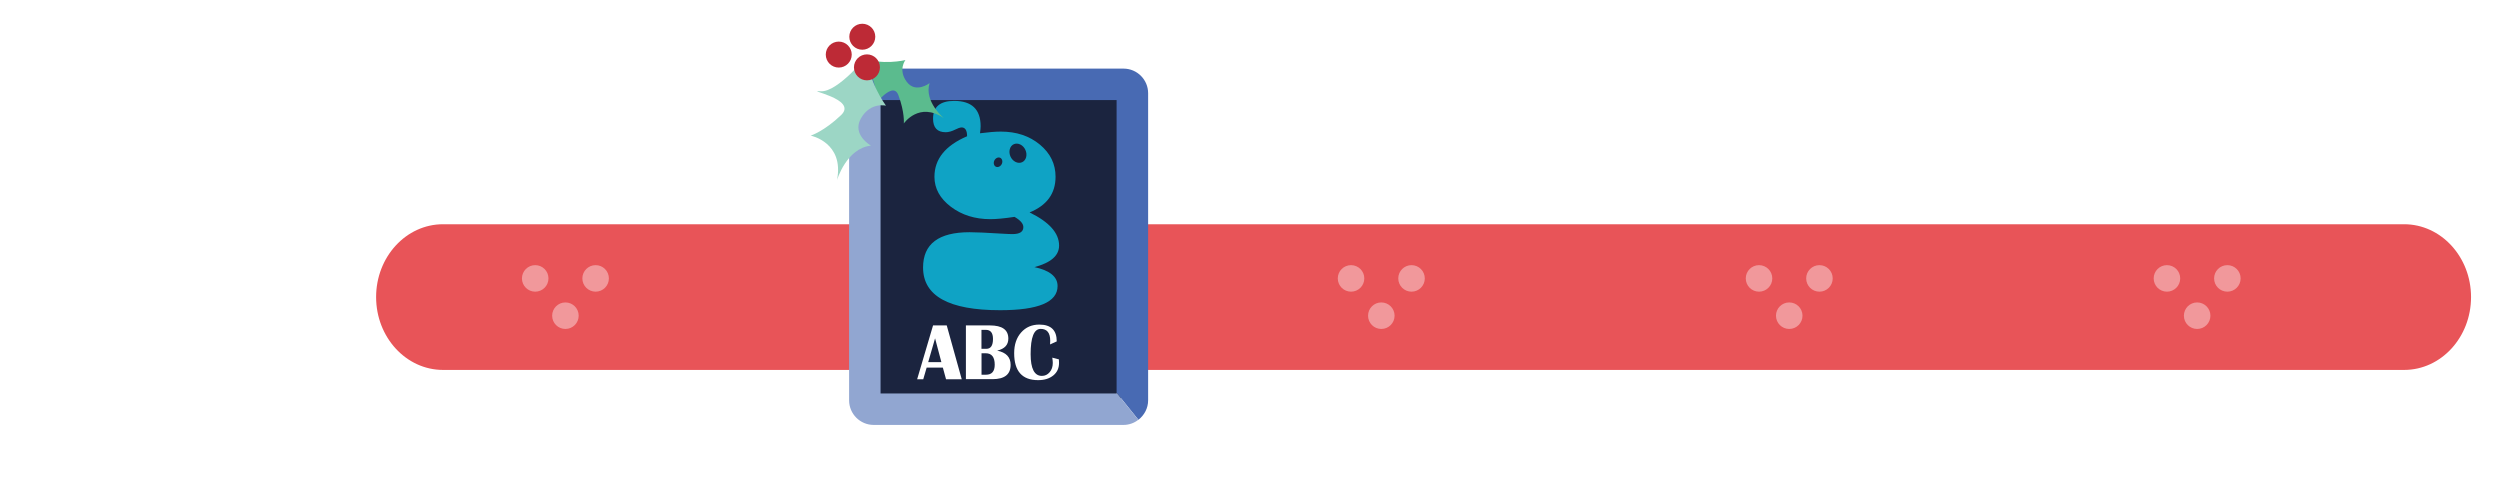
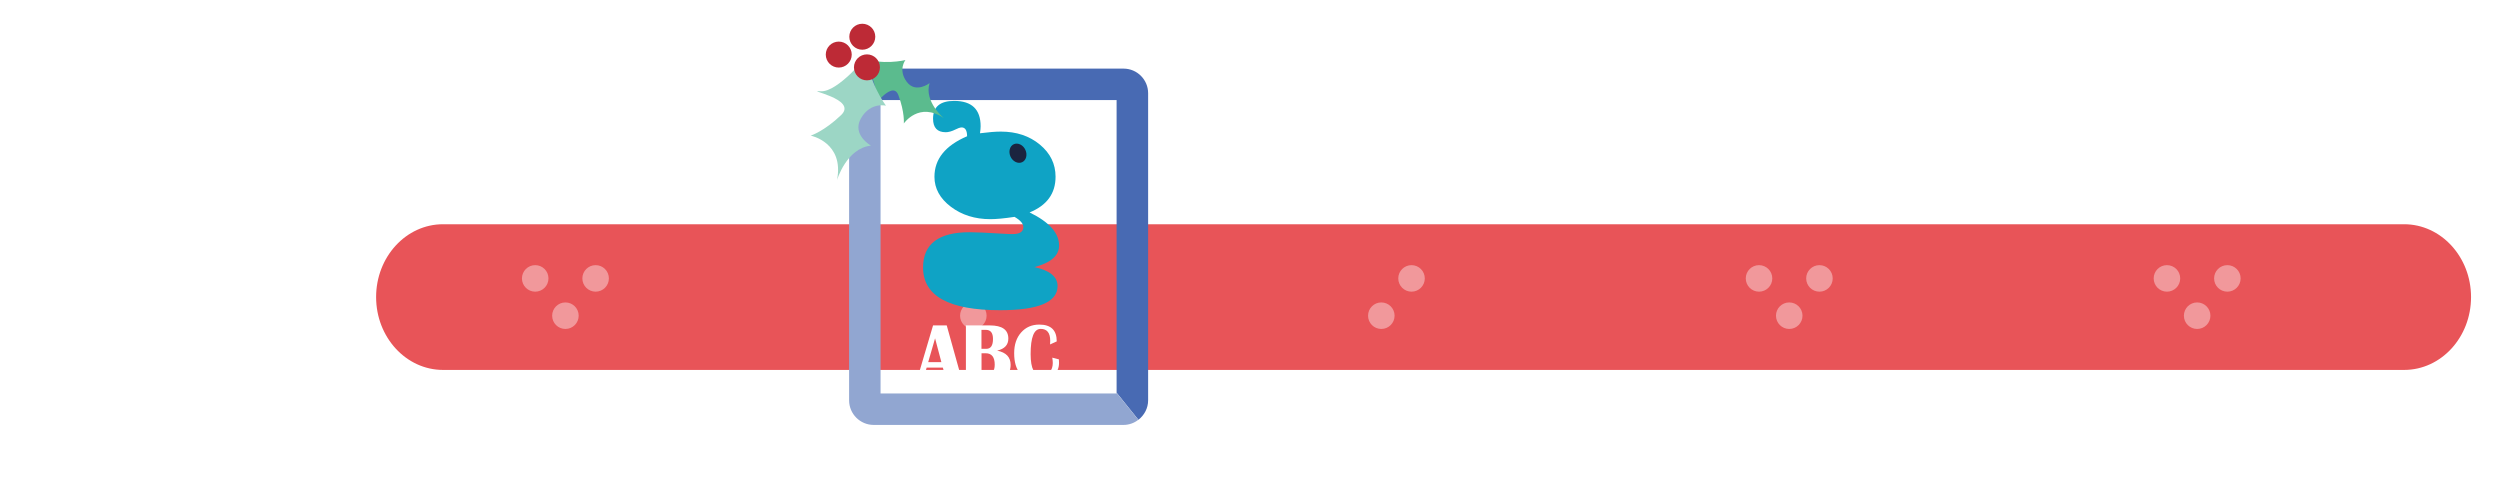
<svg xmlns="http://www.w3.org/2000/svg" width="360" height="70" viewBox="0 0 360 70">
  <defs>
    <filter id="c" filterUnits="userSpaceOnUse">
      <feOffset dx="2" dy="2" />
      <feGaussianBlur result="d" stdDeviation="2" />
      <feFlood flood-color="#000" flood-opacity=".4" />
      <feComposite in2="d" operator="in" />
      <feComposite in="SourceGraphic" />
    </filter>
    <filter id="e" filterUnits="userSpaceOnUse">
      <feOffset dx=".43" dy=".43" />
      <feGaussianBlur result="f" stdDeviation="1.15" />
      <feFlood flood-color="#010101" flood-opacity=".6" />
      <feComposite in2="f" operator="in" />
      <feComposite in="SourceGraphic" />
    </filter>
  </defs>
  <g id="a">
    <path d="M346.19,32.29H63.8c-5.33,0-9.64,4.7-9.64,10.49s4.32,10.49,9.64,10.49H346.19c5.33,0,9.64-4.7,9.64-10.49s-4.32-10.49-9.64-10.49Z" fill="#e85458" />
-     <path d="M346.19,32.29H63.8c-5.33,0-9.64,4.7-9.64,10.49s4.32,10.49,9.64,10.49H346.19c5.33,0,9.64-4.7,9.64-10.49s-4.32-10.49-9.64-10.49Z" fill="none" />
+     <path d="M346.19,32.29H63.8c-5.33,0-9.64,4.7-9.64,10.49s4.32,10.49,9.64,10.49c5.33,0,9.64-4.7,9.64-10.49s-4.32-10.49-9.64-10.49Z" fill="none" />
    <g>
      <circle cx="77.07" cy="40.09" r="1.91" fill="#f1989b" />
      <circle cx="81.42" cy="45.46" r="1.91" fill="#f1989b" />
      <circle cx="85.77" cy="40.09" r="1.91" fill="#f1989b" />
    </g>
    <g>
      <circle cx="135.81" cy="40.09" r="1.91" fill="#f1989b" />
      <circle cx="140.16" cy="45.46" r="1.91" fill="#f1989b" />
      <circle cx="144.52" cy="40.09" r="1.91" fill="#f1989b" />
    </g>
    <g>
-       <circle cx="194.55" cy="40.09" r="1.91" fill="#f1989b" />
      <circle cx="198.91" cy="45.46" r="1.91" fill="#f1989b" />
      <circle cx="203.26" cy="40.09" r="1.91" fill="#f1989b" />
    </g>
    <g>
      <circle cx="253.3" cy="40.09" r="1.91" fill="#f1989b" />
      <circle cx="257.65" cy="45.46" r="1.91" fill="#f1989b" />
      <circle cx="262" cy="40.09" r="1.91" fill="#f1989b" />
    </g>
    <g>
      <circle cx="312.04" cy="40.09" r="1.91" fill="#f1989b" />
      <circle cx="316.39" cy="45.46" r="1.91" fill="#f1989b" />
      <circle cx="320.74" cy="40.09" r="1.91" fill="#f1989b" />
    </g>
  </g>
  <g id="b">
    <g filter="url(#c)">
      <g>
-         <rect x="123.11" y="10.41" width="36.34" height="45.21" fill="#1b243f" />
        <g>
          <path d="M146.51,36.04c2.38-.63,3.57-1.66,3.57-3.11,0-1.8-1.42-3.39-4.25-4.77,2.49-1.01,3.74-2.72,3.74-5.14,0-1.84-.75-3.38-2.26-4.63-1.51-1.25-3.38-1.87-5.62-1.87-.76,0-1.76,.08-3,.24,.06-.43,.09-.77,.09-1.01,0-2.43-1.27-3.65-3.81-3.65-2.03,0-3.04,.85-3.04,2.56,0,1.3,.61,1.95,1.82,1.95,.41,0,.88-.13,1.44-.41,.34-.17,.6-.26,.77-.28,.58-.04,.87,.39,.87,1.27-3.13,1.34-4.7,3.28-4.7,5.84,0,1.68,.79,3.12,2.36,4.31,1.57,1.19,3.47,1.79,5.69,1.79,.86,0,2.02-.11,3.48-.33,.85,.49,1.27,.98,1.27,1.47,0,.68-.52,1.01-1.57,1.01-.27,0-.82-.02-1.64-.07-2.07-.13-3.58-.2-4.53-.2-4.47,0-6.7,1.69-6.7,5.08,0,4.1,3.7,6.15,11.1,6.15,5.51,0,8.27-1.16,8.27-3.48,0-1.34-1.12-2.25-3.35-2.73Z" fill="#0fa3c5" filter="url(#e)" />
-           <path d="M141.89,21.99c-.32,.16-.67,.01-.76-.33-.1-.35,.09-.76,.42-.92s.67-.01,.76,.33c.1,.35-.09,.76-.42,.92Z" fill="#1b243f" />
          <path d="M145.76,20.65c-.19,.69-.87,.99-1.52,.67-.65-.32-1.02-1.14-.83-1.84s.87-.99,1.52-.67,1.02,1.14,.83,1.84Z" fill="#1b243f" />
        </g>
        <g>
          <path d="M134.33,44.86l2.16,7.75h-2.26l-.46-1.68h-2.33l-.49,1.68h-.88l2.29-7.75h1.98Zm-2.67,5.29h1.9l-.91-3.43-.99,3.43Z" fill="#fff" />
          <path d="M137.09,52.61v-7.75h3.45c1.78,0,2.66,.63,2.66,1.9,0,.9-.53,1.48-1.61,1.73,1.29,.26,1.94,.94,1.94,2.05,0,1.37-.87,2.06-2.61,2.06h-3.83Zm2.25-4.38h.69c.64,0,.96-.47,.96-1.42,0-.87-.34-1.31-1.02-1.31h-.64v2.73Zm0,3.73h.64c.84,0,1.26-.48,1.26-1.44,0-1.1-.43-1.65-1.3-1.65h-.6v3.09Z" fill="#fff" />
          <path d="M149.52,49.5l.96,.25c.02,.2,.02,.37,.02,.51,0,.75-.27,1.35-.82,1.8s-1.28,.68-2.19,.68c-2.3,0-3.45-1.29-3.45-3.88,0-1.23,.33-2.22,1-2.98s1.54-1.14,2.62-1.14c1.68,0,2.51,.81,2.51,2.42l-.96,.44c.01-.23,.02-.4,.02-.53,0-1.14-.46-1.71-1.37-1.71-.97,0-1.45,1.21-1.45,3.64,0,2.09,.54,3.13,1.62,3.13,.45,0,.82-.18,1.12-.53s.45-.8,.45-1.33c0-.17-.02-.42-.07-.75Z" fill="#fff" />
        </g>
        <g>
          <polygon points="124.81 12.42 124.81 54.66 158.79 54.66 158.79 54.55 124.92 12.42 124.81 12.42" fill="none" />
          <polygon points="124.92 12.42 158.79 54.55 158.79 12.42 124.92 12.42" fill="none" />
          <path d="M158.79,12.42V54.55l3.14,3.9c.84-.65,1.4-1.66,1.4-2.8V11.42c0-1.95-1.59-3.54-3.54-3.54h-35.97c-.75,0-1.45,.24-2.02,.64l3.13,3.89h33.87Z" fill="#486ab3" />
          <path d="M158.79,54.55v.11h-33.99V12.42h.12l-3.13-3.89c-.92,.64-1.52,1.7-1.52,2.9V55.65c0,1.95,1.59,3.54,3.54,3.54h35.97c.81,0,1.55-.28,2.14-.74l-3.14-3.9Z" fill="#91a6d1" />
        </g>
      </g>
      <g>
        <path d="M122.34,6.28s2.56,4.79,1.66,6.51,2.44-3.58,3.37-1.08,.78,4.07,.78,4.07c0,0,2.19-3.2,5.77-.76,0,0-2.89-2.39-2.06-5.05,0,0-2,1.54-3.29-.19s-.19-3.13-.19-3.13c0,0-3.51,.83-6.05-.37Z" fill="#5bbb8e" />
        <path d="M122.97,5.92s-4.34,5.42-6.81,5.22,5.43,1.06,2.97,3.42-4.39,2.97-4.39,2.97c0,0,4.86,.97,3.79,6.4,0,0,1.36-4.59,4.89-4.96,0,0-2.81-1.57-1.43-3.95s3.59-1.8,3.59-1.8c0,0-2.74-3.7-2.61-7.29Z" fill="#9cd6c5" />
        <g>
          <circle cx="118.78" cy="5.86" r="1.87" fill="#bd2a36" />
          <circle cx="122.84" cy="7.7" r="1.87" fill="#bd2a36" />
          <circle cx="122.17" cy="3.29" r="1.87" fill="#bd2a36" />
        </g>
      </g>
    </g>
  </g>
</svg>